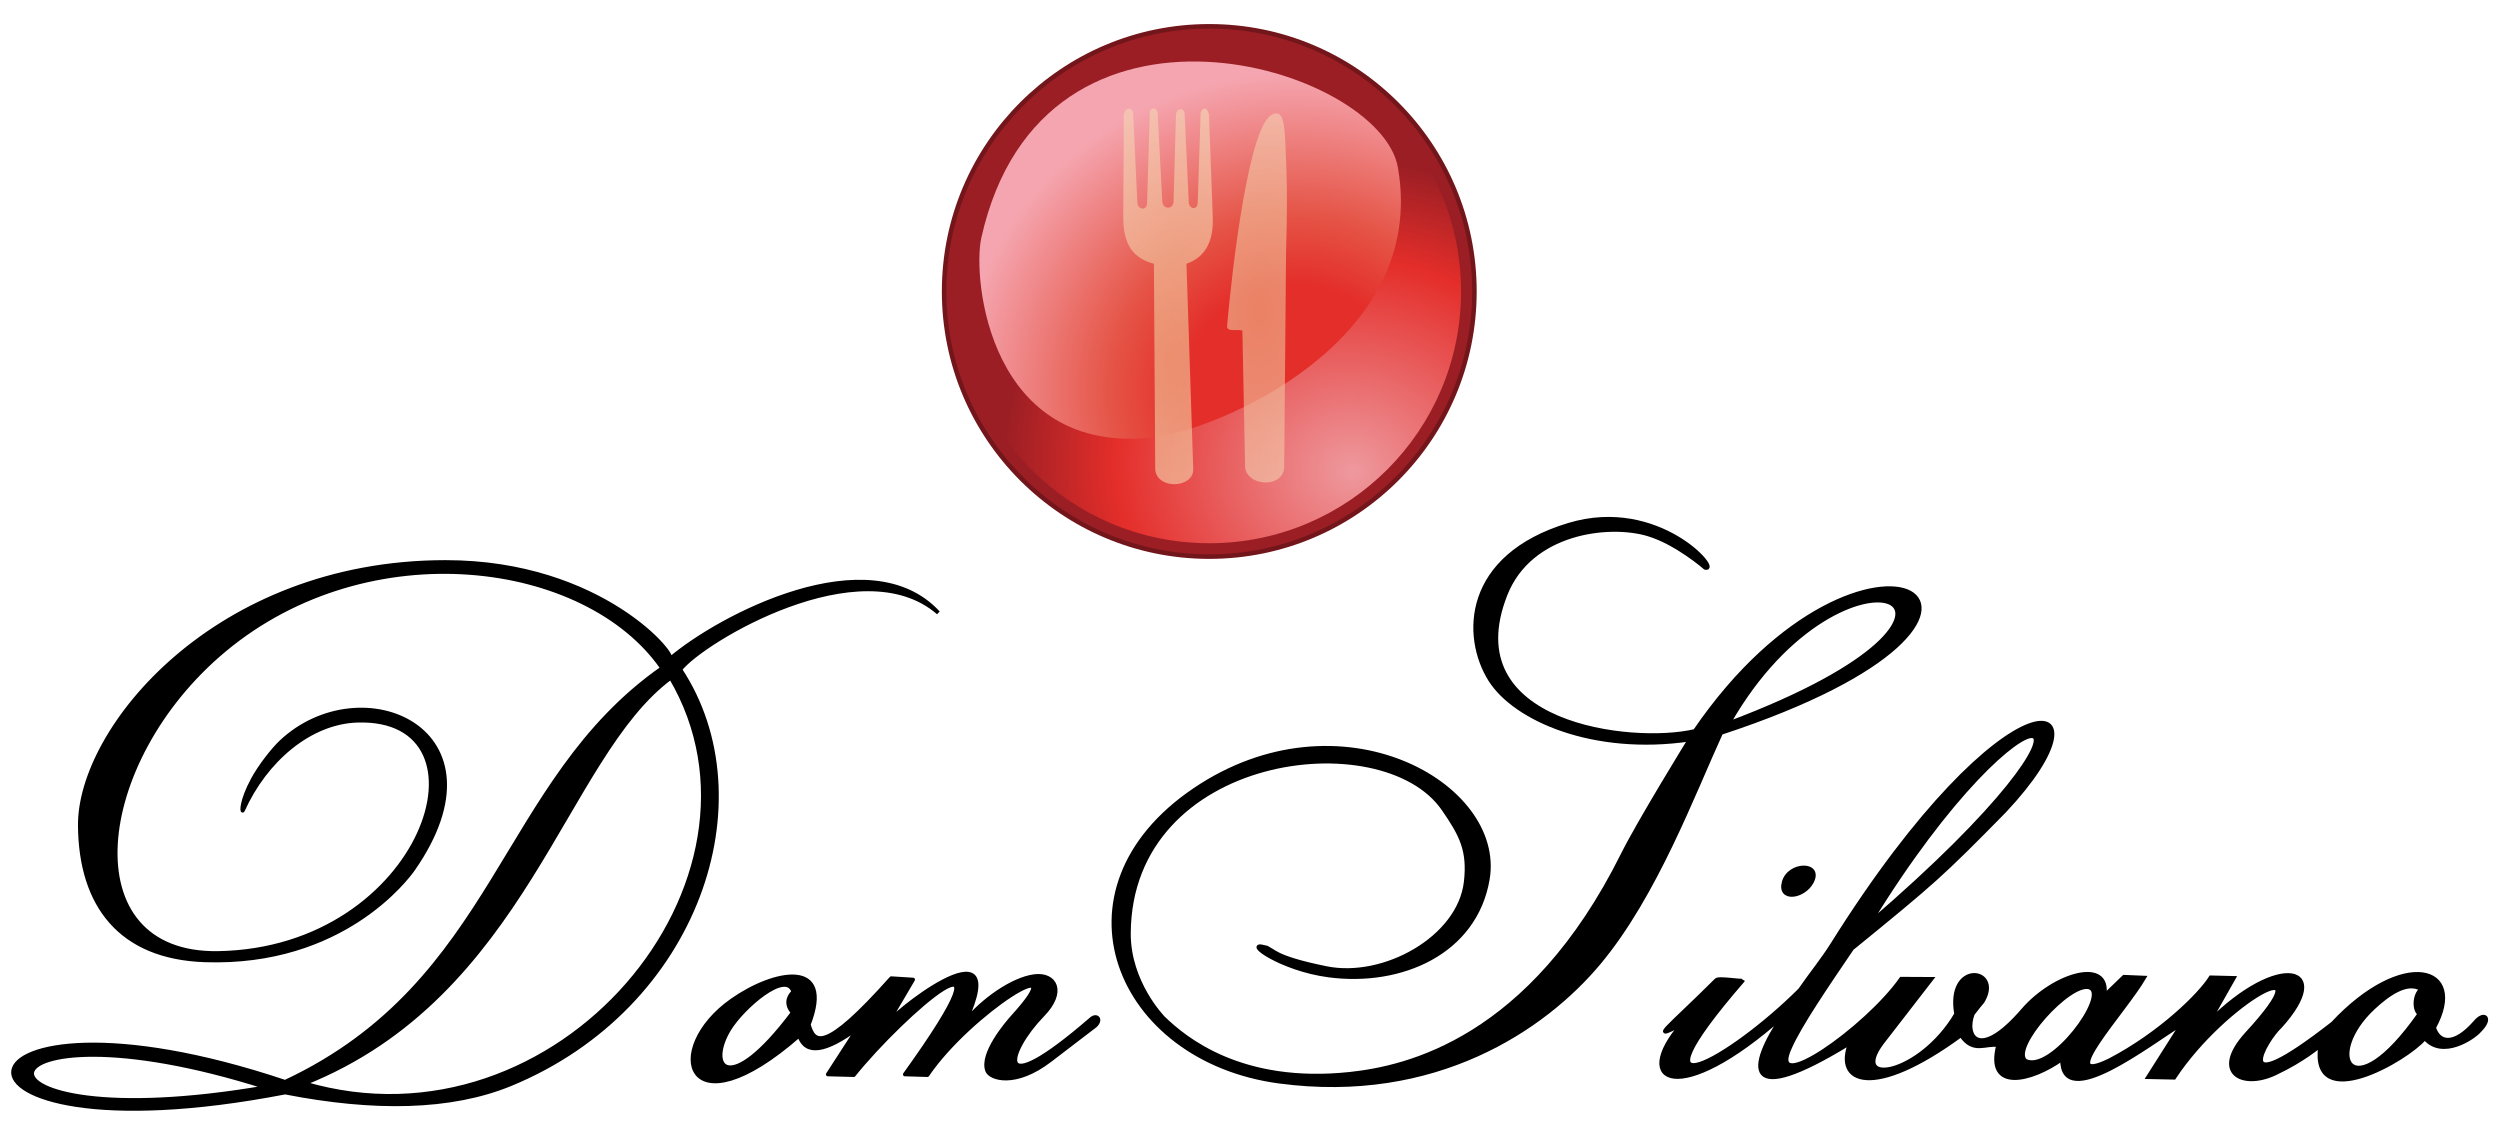
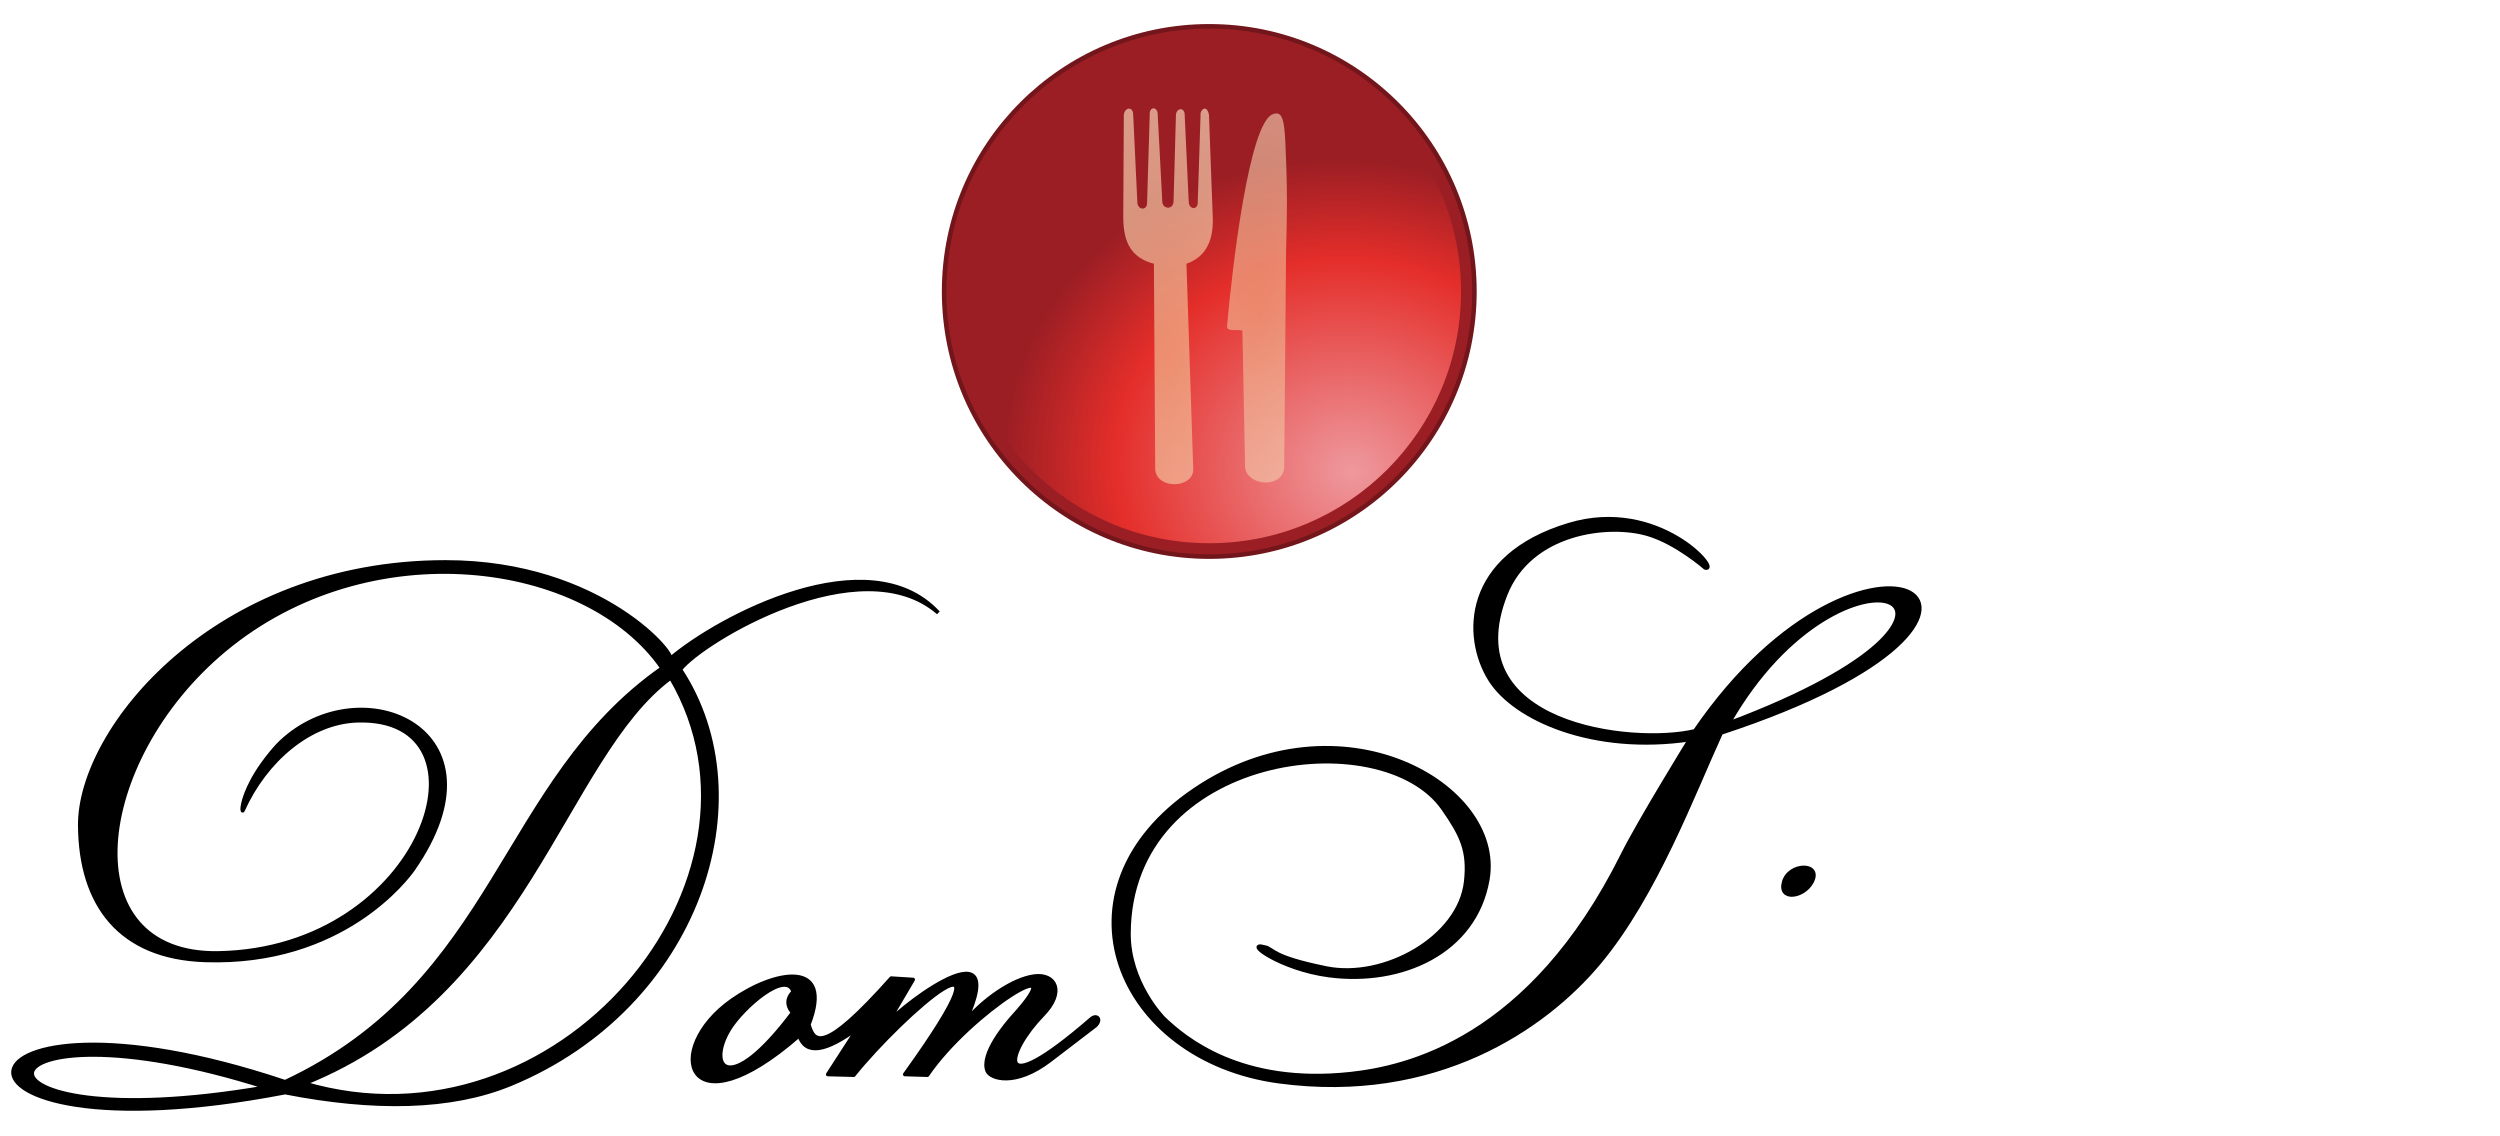
<svg xmlns="http://www.w3.org/2000/svg" xmlns:xlink="http://www.w3.org/1999/xlink" width="660" height="300" version="1.1" viewBox="0 0 174.625 79.375">
  <defs>
    <linearGradient id="a">
      <stop stop-color="#efb187" offset="0" />
      <stop stop-color="#f5cfb5" offset="1" />
    </linearGradient>
    <radialGradient id="e" cx="51.197" cy="231.05" r="14.738" gradientTransform="matrix(-.014 -1.483 1.569 -.015 -262.84 309.78)" gradientUnits="userSpaceOnUse">
      <stop stop-color="#e42e2a" offset="0" />
      <stop stop-color="#e42e2a" offset=".33" />
      <stop stop-color="#e55547" offset=".558" />
      <stop stop-color="#f5a5af" offset="1" />
    </radialGradient>
    <radialGradient id="d" cx="56.48" cy="236.17" r="17.596" gradientTransform="matrix(.197 -1.212 1.365 .222 -230.54 252.12)" gradientUnits="userSpaceOnUse">
      <stop stop-color="#ee999e" offset="0" />
      <stop stop-color="#e42e2a" offset=".679" />
      <stop stop-color="#9a1e24" offset="1" />
    </radialGradient>
    <radialGradient id="c" cx="43.673" cy="224.76" r="3.104" gradientTransform="matrix(3.109 -.049 .094 6.003 -66.581 -1119)" gradientUnits="userSpaceOnUse" xlink:href="#a" />
    <radialGradient id="b" cx="49.856" cy="224.21" r="2.074" gradientTransform="matrix(3.77 .073 -.143 7.396 -59.344 -1436.9)" gradientUnits="userSpaceOnUse" xlink:href="#a" />
  </defs>
  <g transform="translate(0 -217.62)">
    <g transform="matrix(1.008 0 0 1.008 -9.308 12.58)">
      <path d="m30.33 278.49c15.348-6.124 17.938-22.609 25.387-28.115 8.232 13.983-7.75 33.317-25.387 28.115zm-2.673 0.267c-20.772-6.612-22.415 3.864 0 0zm-1.596-19.179c1.558-3.474 4.639-6.12 7.928-6.228 9.88-0.322 4.708 15.866-9.639 16.105-10.249 0.171-8.799-13.309 0.444-21.003 10.027-8.346 25.081-6.325 30.327 1.259-11.259 7.882-11.34 21.733-26.13 28.671-24.113-8.067-26.134 5.774 0 0.735 6.141 1.202 11.489 1.134 15.652-0.586 12.956-5.354 17.667-19.716 11.73-28.724 1.47-1.927 12.487-8.6 17.881-3.93-4.785-5.193-15.162 0.258-18.615 3.213 0.669-0.06-4.661-6.736-15.549-6.729-15.946 0.011-25.368 11.574-25.32 18.257 0.04 5.516 2.788 9.14 8.665 9.339 9.527 0.324 14.016-5.708 14.438-6.316 6.741-9.7-3.61-14.059-9.177-8.803-0.517 0.489-1.431 1.631-1.942 2.578-0.845 1.567-0.75 2.29-0.693 2.162z" fill-rule="evenodd" stroke="#000" stroke-width=".265px" />
      <path d="m129.03 253.53c8.072-14.156 21.65-8.125 0 0zm-32.19 15.504c0.76 0.195 0.423 0.677 4.294 1.466 3.996 0.815 9.232-2.09 9.674-5.977 0.246-2.164-0.3-3.242-1.567-5.067-4.223-6.085-21.715-3.937-21.783 8.628-0.019 3.429 2.398 5.876 2.398 5.876 1.506 1.463 5.418 4.669 12.916 3.868 3.943-0.421 12.509-2.347 18.898-15.179 1.157-2.323 4.653-7.99 4.653-7.99-6.639 0.977-12.107-1.393-13.835-4.149-1.857-2.964-1.816-8.546 5.472-10.735 6.223-1.869 10.565 3.284 9.438 2.986 0 0-1.972-1.729-3.954-2.323-2.734-0.82-8.167-0.182-9.882 4.167-3.583 9.084 8.805 10.496 13.123 9.461 11.91-17.42 27.205-8.205 1.812 0.132-1.897 4.127-4.534 11.236-8.451 15.928-3.835 4.593-11.382 9.672-22.165 8.235-11.273-1.502-16.111-13.279-5.876-20.212 10.069-6.82 21.447-0.382 20.322 6.194-0.87 5.086-6.008 7.321-11.01 6.663-3.342-0.439-5.91-2.341-4.476-1.973z" fill-rule="evenodd" stroke="#000" stroke-width=".265px" />
-       <path d="m149.59 276.92c1.768 0.911 5.844-4.586 4.441-5.079-1.372-0.442-5.505 4.17-4.441 5.079zm27.309-3.26c-0.372-0.18-0.414-1.27 0.118-1.701-1-0.611-2.338 0.38-3.312 1.284-3.514 3.26-1.578 7.236 3.194 0.417zm-51.148 0.74c-3.499 4.054-0.173 5.817 7.016-0.578-2.401 3.54-2.855 6.485 4.673 1.864-1.094 2.764 1.582 3.932 7.684-0.535 0.858 1.273 1.717 0.532 2.575 0.688-0.852 3.277 2.326 2.473 4.429 0.963-0.036 3.73 6.104-1.114 8.305-2.445l-2.347 3.695 1.804 0.039c3.542-5.361 10.735-9.221 5.021-3.027-2.437 2.697-0.289 3.796 1.96 2.742 2.015-0.944 3.144-1.948 3.144-1.948-0.699 4.845 6.004 0.985 7.247-0.507 1.203 1.435 3.384-0.016 3.809-0.535 0.875-0.86 0.308-1.347-0.346-0.535-1.437 1.624-2.483 1.418-2.822 0.342 2.335-4.265-2.157-5.503-7.027-0.287-7.394 5.767-4.599 1.082-3.636 0.212 3.809-4.196-0.092-5.175-4.944-0.306l1.737-3.062-1.604-0.039c-0.735 1.18-3.477 3.898-7.016 5.746-3.911 1.893 1.051-3.398 2.405-5.727l-1.403-0.059-1.356 1.309c0.434-2.647-3.484-1.503-5.643 1.002-3.083 3.576-4.064 1.775-3.475 0.252 0.758-0.986 0.614-0.716 0.758-0.986 1.178-2.21-2.558-2.657-1.91 1.002-2.504 4.25-7.417 5.067-5.145 2.005l3.435-4.438-2.099-0.011c-2.406 3.428-9.395 8.339-7.684 4.716 0.683-1.529 2.489-4.181 4.276-6.815 5.678-4.624 6.187-5.067 10.562-9.521 8.132-8.641 0.27-10.224-11.926 9.234-0.656 1.047-1.478 2.051-2.244 3.159-4.825 4.824-12.377 9.071-3.942-0.668-0.04 0.12-1.753-0.219-1.871 0-3.325 3.316-4.719 4.275-2.401 3.057zm13.043-7.023c11.124-18.175 19.046-16.346 0 0z" fill-rule="evenodd" stroke="#000" stroke-width=".265px" />
      <circle cx="93.031" cy="223.61" r="18.374" color="#000000" color-rendering="auto" fill="#9a1e24" image-rendering="auto" shape-rendering="auto" solid-color="#000000" stroke="#72161b" stroke-linecap="round" stroke-linejoin="round" stroke-width=".314" style="isolation:auto;mix-blend-mode:normal" />
      <circle cx="93.031" cy="223.61" r="17.447" color="#000000" color-rendering="auto" fill="url(#d)" image-rendering="auto" shape-rendering="auto" solid-color="#000000" style="isolation:auto;mix-blend-mode:normal" />
-       <path d="m89.196 233.72c-11.442 1.3-12.588-11.031-11.96-13.831 4.269-19.053 27.642-11.845 28.865-4.878 2.146 12.22-12.725 18.234-16.905 18.709z" fill="url(#e)" fill-rule="evenodd" />
-       <path d="m95.326 226.32c-0.419-0.111-1.049 0.117-1.062-0.297 0.346-3.982 1.527-14.173 3.187-14.703 0.836-0.314 0.816 0.856 0.926 3.849 0.052 1.416 0.048 3.298-0.026 5.765l-0.128 14.953c-0.213 1.383-2.511 1.196-2.707-0.05z" fill="url(#b)" fill-rule="evenodd" opacity=".634" />
+       <path d="m95.326 226.32c-0.419-0.111-1.049 0.117-1.062-0.297 0.346-3.982 1.527-14.173 3.187-14.703 0.836-0.314 0.816 0.856 0.926 3.849 0.052 1.416 0.048 3.298-0.026 5.765l-0.128 14.953c-0.213 1.383-2.511 1.196-2.707-0.05" fill="url(#b)" fill-rule="evenodd" opacity=".634" />
      <path d="m89.195 221.69c-1.473-0.393-2.135-1.361-2.124-3.267l0.039-7.048c0.07-0.568 0.655-0.596 0.65 0l0.289 6.085c0.033 0.5 0.65 0.565 0.672 0.039l0.184-6.124c-0.049-0.606 0.571-0.609 0.555 0l0.317 6.03c0.037 0.513 0.741 0.552 0.778-6e-3l0.167-6.024c0.047-0.525 0.631-0.537 0.606 0.033l0.283 6.052c0.052 0.477 0.638 0.525 0.622-0.045l0.195-6.04c-0.062-0.312 0.425-0.803 0.583 0l0.262 7.093c0.057 1.536-0.42 2.733-1.823 3.221l0.472 14.269c-0.022 1.288-2.496 1.4-2.635 0z" fill="url(#c)" fill-rule="evenodd" opacity=".714" />
      <path d="m64.173 273.58c-0.467-0.502-0.385-1.052 0.033-1.437-0.475-1.576-3.522 1.089-4.438 2.596-1.575 2.592-0.064 4.795 4.405-1.16zm1.103 0.835c1.768-4.562-2.374-3.753-5.322-1.683-4.859 3.413-3.188 9.303 4.661 2.438 0.45 1.377 1.849 1.127 4.063-0.52l-2.079 3.213 1.795 0.047c3.393-4.221 11.879-11.636 3.543-0.047l1.559 0.047c2.969-4.363 10.411-8.992 5.93-4.058-0.44 0.485-2.238 2.603-1.778 3.764 0.214 0.54 1.932 1.122 4.347-0.726l3.138-2.401c0.459-0.431 0.102-0.811-0.297-0.453-6.925 6.003-5.814 2.239-3.354-0.283 1.598-1.639 0.86-2.877-0.567-2.695-1.533 0.195-3.607 1.683-4.771 3.12 3.361-7.346-5.556-0.189-5.528 0.331l1.89-3.213-1.512-0.095c-4.737 5.318-5.351 4.451-5.717 3.213z" fill-rule="evenodd" stroke="#000" stroke-linecap="round" stroke-linejoin="round" stroke-width=".265" />
      <path d="m134.78 264.54c0.735-1.359-1.571-1.341-1.937 2e-5 -0.354 1.297 1.367 1.054 1.937-2e-5z" fill-rule="evenodd" stroke="#000" stroke-width=".265px" />
    </g>
  </g>
</svg>